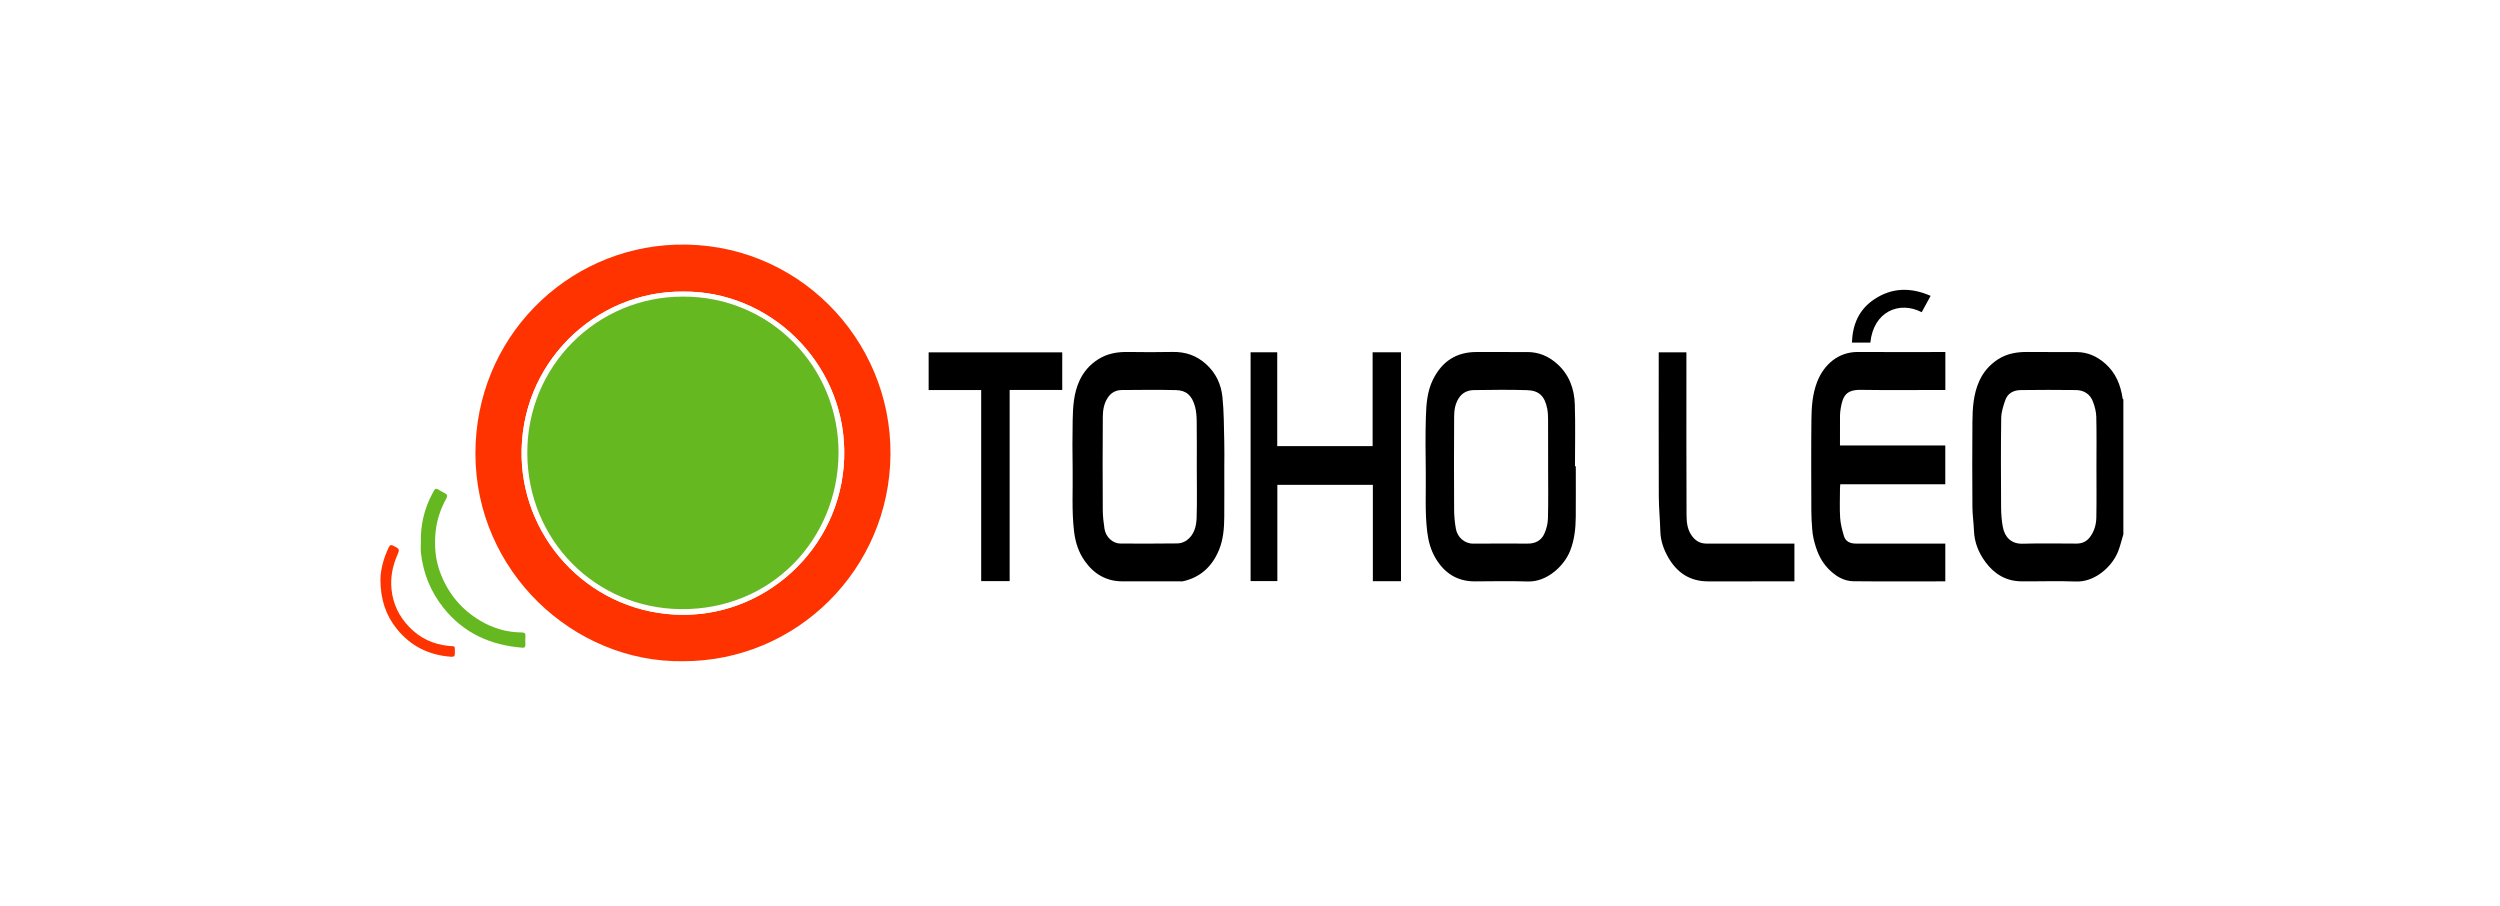
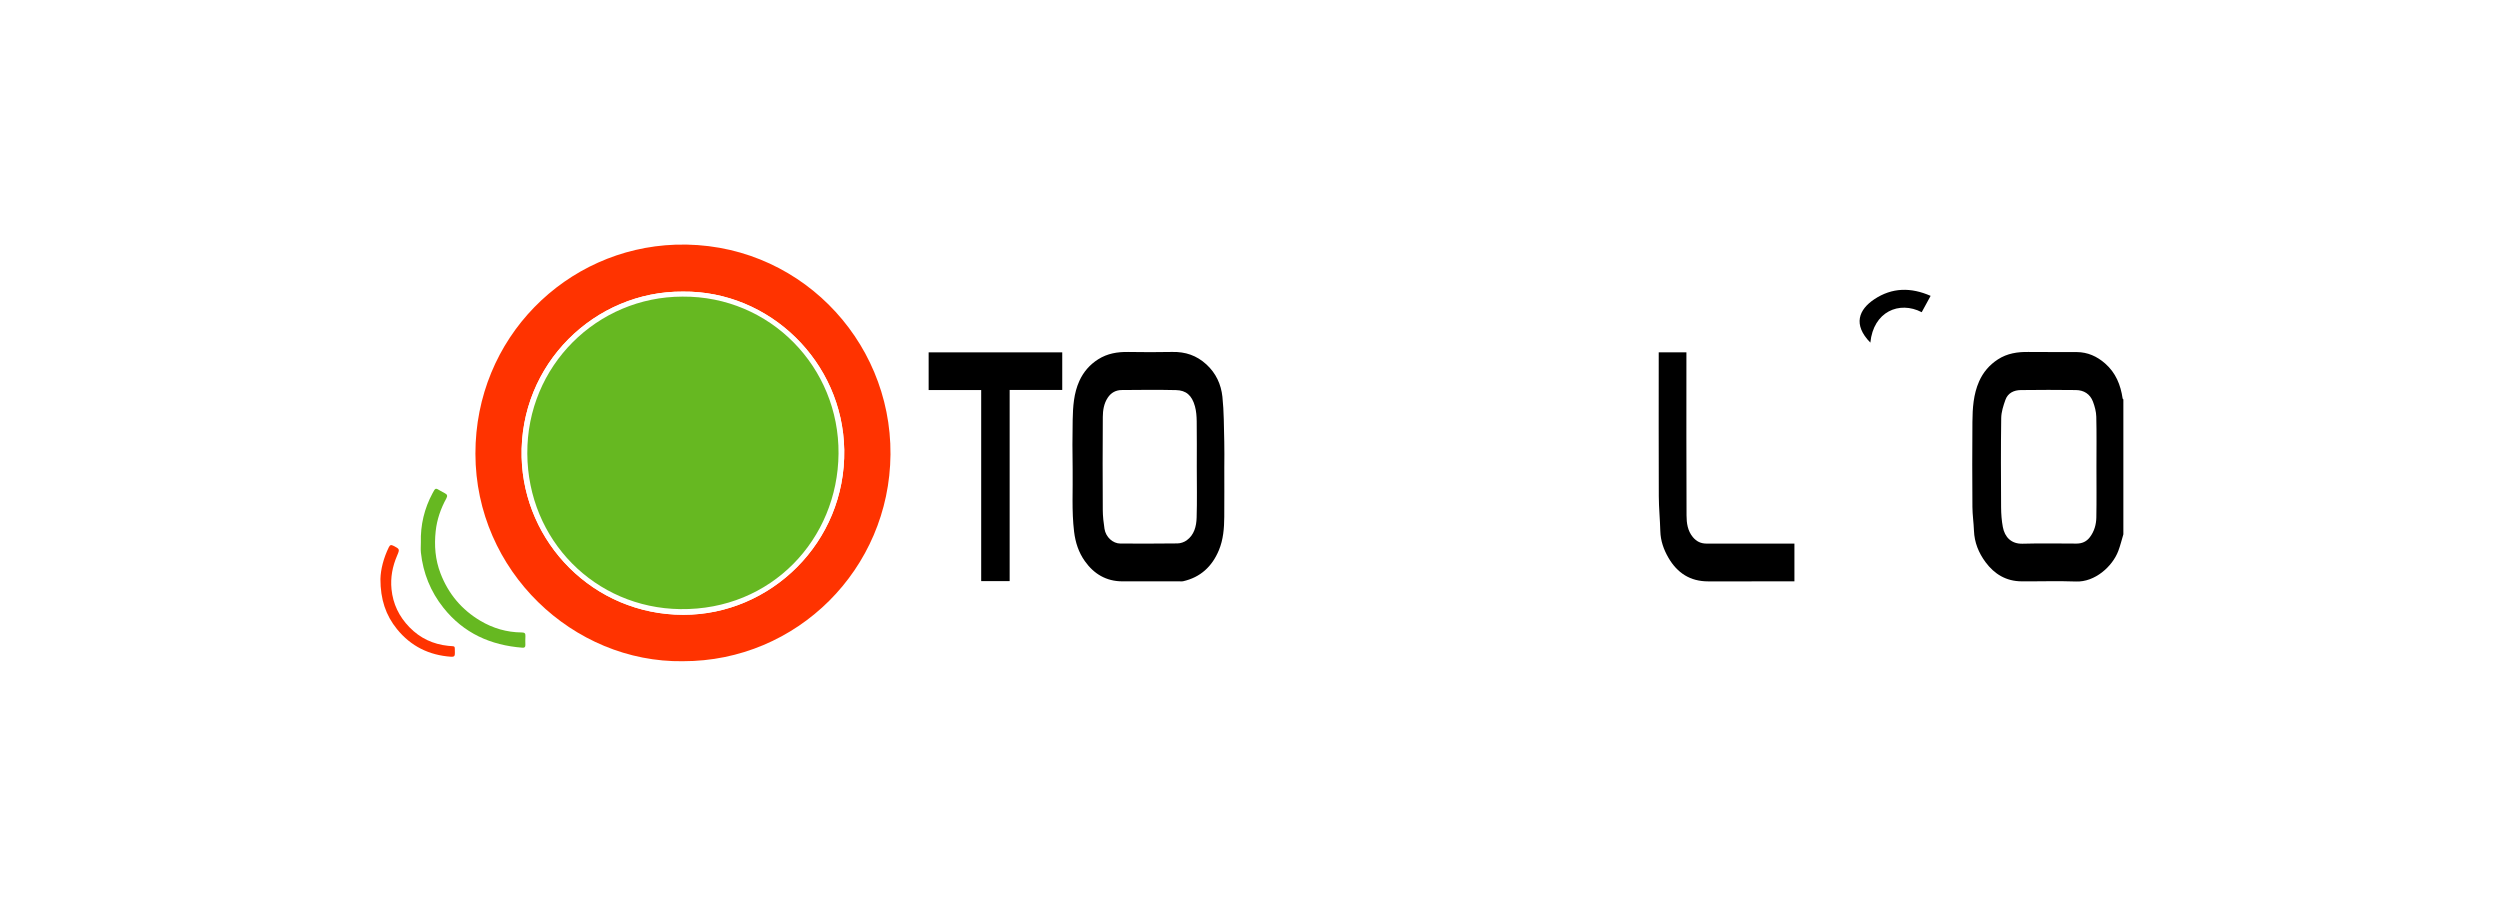
<svg xmlns="http://www.w3.org/2000/svg" width="552" height="200" viewBox="0 0 552 200" fill="none">
-   <rect width="552" height="200" fill="white" />
  <g clip-path="url(#clip0_6666_72790)">
    <path d="M468.837 117.982C468.468 119.208 468.17 120.46 467.719 121.654C466.42 125.077 462.559 128.553 458.401 128.396C454.378 128.246 450.347 128.389 446.319 128.357C442.974 128.33 440.383 126.786 438.416 124.136C436.887 122.077 435.947 119.787 435.851 117.169C435.788 115.433 435.522 113.697 435.51 111.962C435.467 105.709 435.456 99.453 435.51 93.199C435.537 90.135 435.72 87.068 436.99 84.203C437.888 82.18 439.272 80.567 441.128 79.36C443.197 78.014 445.48 77.676 447.893 77.714C451.45 77.77 455.012 77.702 458.569 77.738C460.958 77.763 462.998 78.666 464.809 80.254C467.164 82.319 468.234 84.98 468.676 87.986C468.687 88.06 468.783 88.12 468.839 88.186V117.984L468.837 117.982ZM462.895 103.049C462.895 99.374 462.951 95.696 462.861 92.02C462.833 90.896 462.524 89.735 462.123 88.675C461.488 87.002 460.124 86.142 458.365 86.123C454.307 86.076 450.25 86.074 446.192 86.127C444.686 86.146 443.345 86.759 442.801 88.273C442.337 89.573 441.887 90.964 441.868 92.322C441.773 98.887 441.803 105.456 441.842 112.023C441.852 113.475 441.96 114.95 442.228 116.374C442.65 118.614 444.109 120.123 446.591 120.051C450.551 119.936 454.517 120.015 458.481 120.023C459.701 120.025 460.692 119.606 461.448 118.605C462.421 117.317 462.842 115.823 462.872 114.267C462.941 110.529 462.895 106.789 462.895 103.049Z" fill="black" />
    <path d="M270.325 103.01C270.325 106.718 270.346 110.427 270.318 114.135C270.299 116.634 270.108 119.127 269.138 121.466C267.639 125.077 265.067 127.48 261.202 128.346C260.964 128.399 260.704 128.361 260.455 128.361C256.24 128.361 252.027 128.367 247.812 128.361C244.264 128.355 241.542 126.733 239.528 123.891C238.157 121.958 237.448 119.782 237.158 117.385C236.602 112.791 236.916 108.193 236.841 103.597C236.782 99.983 236.776 96.368 236.847 92.754C236.905 89.805 237.083 86.834 238.327 84.102C239.226 82.123 240.612 80.516 242.48 79.332C244.522 78.038 246.742 77.678 249.102 77.714C252.349 77.765 255.597 77.778 258.842 77.71C261.725 77.65 264.194 78.466 266.365 80.456C268.499 82.412 269.617 84.871 269.908 87.609C270.258 90.898 270.228 94.229 270.318 97.543C270.369 99.365 270.327 101.188 270.327 103.01H270.325ZM264.25 103.114C264.25 99.753 264.28 96.392 264.233 93.031C264.218 91.923 264.138 90.778 263.846 89.718C263.171 87.276 261.89 86.184 259.659 86.133C255.667 86.042 251.673 86.086 247.679 86.12C246.382 86.131 245.324 86.695 244.582 87.824C243.732 89.118 243.511 90.597 243.499 92.066C243.449 98.912 243.456 105.76 243.494 112.608C243.501 113.996 243.66 115.391 243.872 116.764C244.155 118.594 245.723 120.01 247.362 120.014C251.573 120.025 255.786 120.048 259.998 119.987C260.683 119.978 261.468 119.706 262.025 119.303C263.683 118.099 264.158 116.214 264.216 114.324C264.333 110.59 264.25 106.85 264.25 103.112V103.114Z" fill="black" />
-     <path d="M347.936 102.949C347.936 106.657 347.958 110.367 347.928 114.074C347.908 116.637 347.647 119.165 346.697 121.584C345.352 125.018 341.516 128.524 337.372 128.391C333.474 128.264 329.57 128.345 325.667 128.368C321.777 128.392 318.946 126.561 317 123.297C315.928 121.499 315.383 119.519 315.126 117.394C314.596 113.014 314.875 108.633 314.813 104.256C314.755 100.203 314.712 96.147 314.832 92.096C314.915 89.252 315.121 86.376 316.43 83.756C318.403 79.811 321.548 77.713 326.001 77.727C329.748 77.738 333.492 77.727 337.239 77.73C339.751 77.734 341.891 78.63 343.783 80.31C346.491 82.717 347.612 85.84 347.72 89.31C347.863 93.853 347.756 98.404 347.756 102.951C347.818 102.951 347.878 102.951 347.94 102.951L347.936 102.949ZM341.825 103.07C341.825 99.583 341.836 96.096 341.816 92.609C341.812 91.803 341.776 90.983 341.621 90.197C341.064 87.409 339.764 86.225 337.177 86.144C333.281 86.021 329.377 86.078 325.474 86.13C324.081 86.149 322.882 86.666 322.071 87.952C321.289 89.191 321.083 90.566 321.074 91.945C321.029 98.794 321.033 105.642 321.07 112.492C321.078 113.912 321.207 115.349 321.456 116.747C321.778 118.555 323.29 120.055 325.332 120.034C329.358 119.994 333.384 120.019 337.409 120.025C339.004 120.026 340.289 119.332 340.95 117.933C341.448 116.879 341.754 115.64 341.786 114.474C341.887 110.676 341.823 106.872 341.823 103.07H341.825Z" fill="black" />
-     <path d="M429.533 77.725V86.108C429.19 86.108 428.86 86.108 428.532 86.108C422.633 86.108 416.732 86.174 410.835 86.081C407.633 86.032 406.906 87.471 406.461 89.983C406.363 90.532 406.281 91.09 406.275 91.647C406.254 93.844 406.266 96.039 406.266 98.355H429.519V106.921H406.328C406.303 107.285 406.269 107.555 406.269 107.824C406.266 109.993 406.166 112.168 406.303 114.327C406.389 115.687 406.751 117.046 407.144 118.361C407.51 119.581 408.523 120.022 409.745 120.022C415.956 120.021 422.168 120.022 428.379 120.022C428.744 120.022 429.109 120.022 429.523 120.022V128.364H428.547C422.118 128.364 415.687 128.411 409.257 128.338C407.053 128.313 405.288 127.202 403.72 125.611C401.86 123.721 401.017 121.405 400.434 118.927C400.271 118.236 400.185 117.522 400.134 116.814C400.041 115.54 399.949 114.261 399.945 112.984C399.926 106.165 399.885 99.345 399.962 92.527C399.992 89.748 400.202 86.962 401.23 84.312C402.718 80.48 405.921 77.681 410.256 77.715C416.281 77.76 422.305 77.727 428.328 77.727C428.697 77.727 429.064 77.727 429.536 77.727L429.533 77.725Z" fill="black" />
-     <path d="M309.338 128.328H303.127V107.051H282.039V128.304H276.131V77.785H282.013V98.504H303.075V77.785H309.338V128.327V128.328Z" fill="black" />
    <path d="M216.647 128.312V86.122H205.045V77.801H234.543V86.101H222.93V128.31H216.647V128.312Z" fill="black" />
    <path d="M366.242 77.789H372.36V78.845C372.36 90.502 372.334 102.157 372.388 113.814C372.396 115.485 372.613 117.188 373.782 118.595C374.593 119.572 375.567 120.027 376.808 120.025C382.894 120.019 388.979 120.023 395.065 120.023H396.208V128.364H395.142C389.149 128.364 383.158 128.355 377.165 128.368C373.216 128.378 370.35 126.522 368.402 123.172C367.347 121.36 366.652 119.412 366.598 117.256C366.532 114.701 366.272 112.147 366.263 109.592C366.221 99.411 366.246 89.233 366.246 79.053C366.246 78.651 366.246 78.249 366.246 77.789H366.242Z" fill="black" />
-     <path d="M426.282 65.326C425.582 66.608 424.947 67.77 424.313 68.934C419.343 66.358 413.643 68.823 412.974 75.65H408.907C409.04 71.638 410.466 68.332 413.826 66.09C417.789 63.446 421.951 63.429 426.284 65.326H426.282Z" fill="black" />
+     <path d="M426.282 65.326C425.582 66.608 424.947 67.77 424.313 68.934C419.343 66.358 413.643 68.823 412.974 75.65C409.04 71.638 410.466 68.332 413.826 66.09C417.789 63.446 421.951 63.429 426.284 65.326H426.282Z" fill="black" />
    <path d="M150.775 145.997C126.611 146.333 105 126.114 104.972 100.189C104.944 74.601 125.017 54.842 149.134 54.027C175.805 53.126 196.818 74.735 196.619 100.34C196.422 125.631 175.984 146.04 150.777 145.995L150.775 145.997ZM150.781 64.385C131.371 64.245 114.653 80.336 115.176 100.991C115.65 119.764 130.996 135.722 150.863 135.749C170.145 135.775 186.747 119.771 186.409 99.329C186.089 79.906 169.937 64.181 150.782 64.385H150.781Z" fill="#FF3300" />
    <path d="M92.926 119.802C92.82 115.932 93.685 112.287 95.521 108.875C96.154 107.7 96.137 107.695 97.306 108.406C97.602 108.587 97.909 108.756 98.222 108.905C98.764 109.16 98.842 109.513 98.558 110.031C97.316 112.296 96.473 114.712 96.199 117.279C95.86 120.453 96.092 123.561 97.265 126.607C99.009 131.135 101.932 134.609 106.055 137.064C108.853 138.73 111.913 139.62 115.182 139.644C115.828 139.65 116.053 139.827 116.011 140.465C115.97 141.114 115.991 141.768 116.002 142.419C116.01 142.866 115.822 143.05 115.373 143.015C108.344 142.477 102.379 139.824 97.906 134.192C95.07 130.624 93.43 126.56 92.938 122.033C92.857 121.298 92.926 120.547 92.926 119.802Z" fill="#66B821" />
    <path d="M84 127.845C84.049 125.731 84.691 123.21 85.858 120.816C86.089 120.347 86.338 120.237 86.838 120.496C88.239 121.222 88.307 121.224 87.683 122.676C86.658 125.054 86.188 127.515 86.443 130.09C86.767 133.35 88.114 136.136 90.401 138.49C92.769 140.924 95.624 142.254 98.981 142.603C100.688 142.78 100.369 142.429 100.437 144.202C100.461 144.847 100.255 145.056 99.609 145.011C94.757 144.677 90.735 142.705 87.653 138.908C85.177 135.857 83.994 132.328 84 127.845Z" fill="#FF3300" />
    <path d="M150.782 64.385C169.939 64.181 186.089 79.906 186.409 99.329C186.747 119.771 170.145 135.773 150.863 135.749C130.996 135.722 115.652 119.764 115.176 100.991C114.653 80.336 131.371 64.245 150.781 64.385H150.782ZM150.693 65.496C131.869 65.516 116.313 80.768 116.431 100.167C116.549 119.277 131.399 134.244 150.202 134.497C170.34 134.768 184.989 119.032 185.149 100.169C185.31 81.107 170.076 65.349 150.693 65.496Z" fill="white" />
    <path d="M150.691 65.493C170.074 65.346 185.308 81.105 185.147 100.166C184.988 119.029 170.338 134.766 150.2 134.494C131.397 134.24 116.547 119.273 116.429 100.164C116.311 80.767 131.867 65.514 150.691 65.493Z" fill="#66B821" />
  </g>
  <defs>
    <clipPath id="clip0_6666_72790">
      <rect width="384.947" height="92" fill="white" transform="translate(84 54)" />
    </clipPath>
  </defs>
</svg>